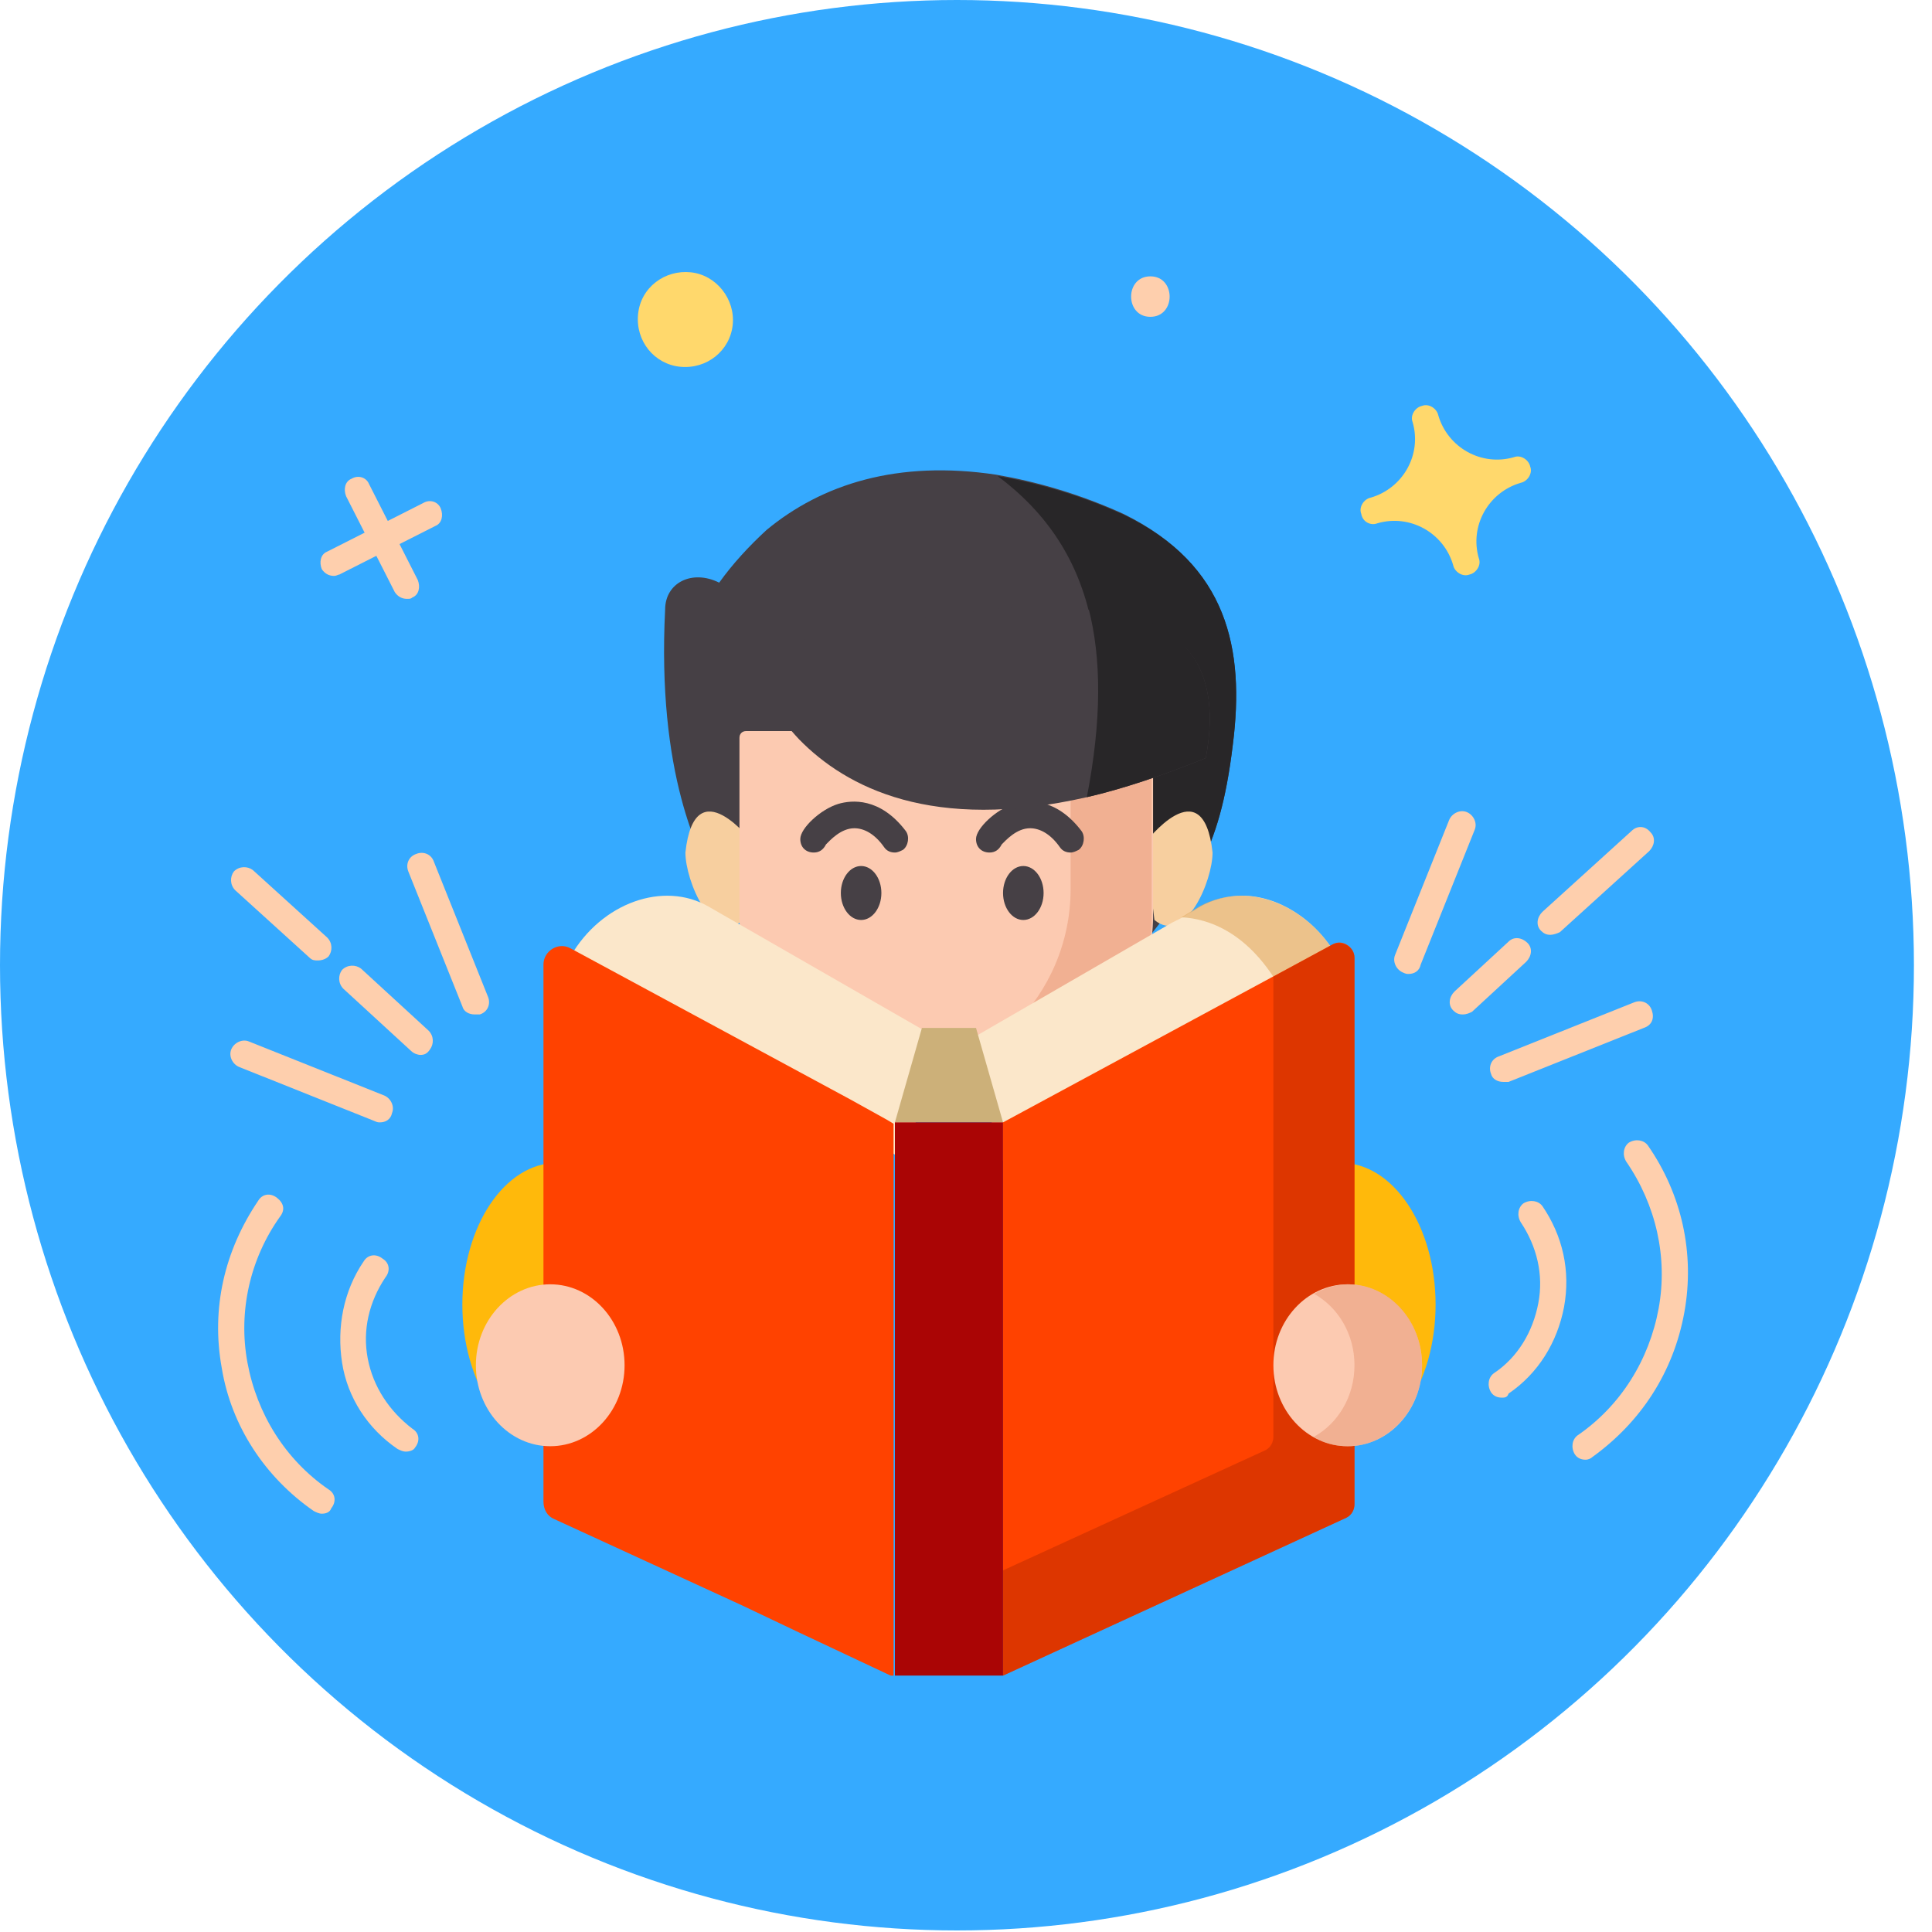
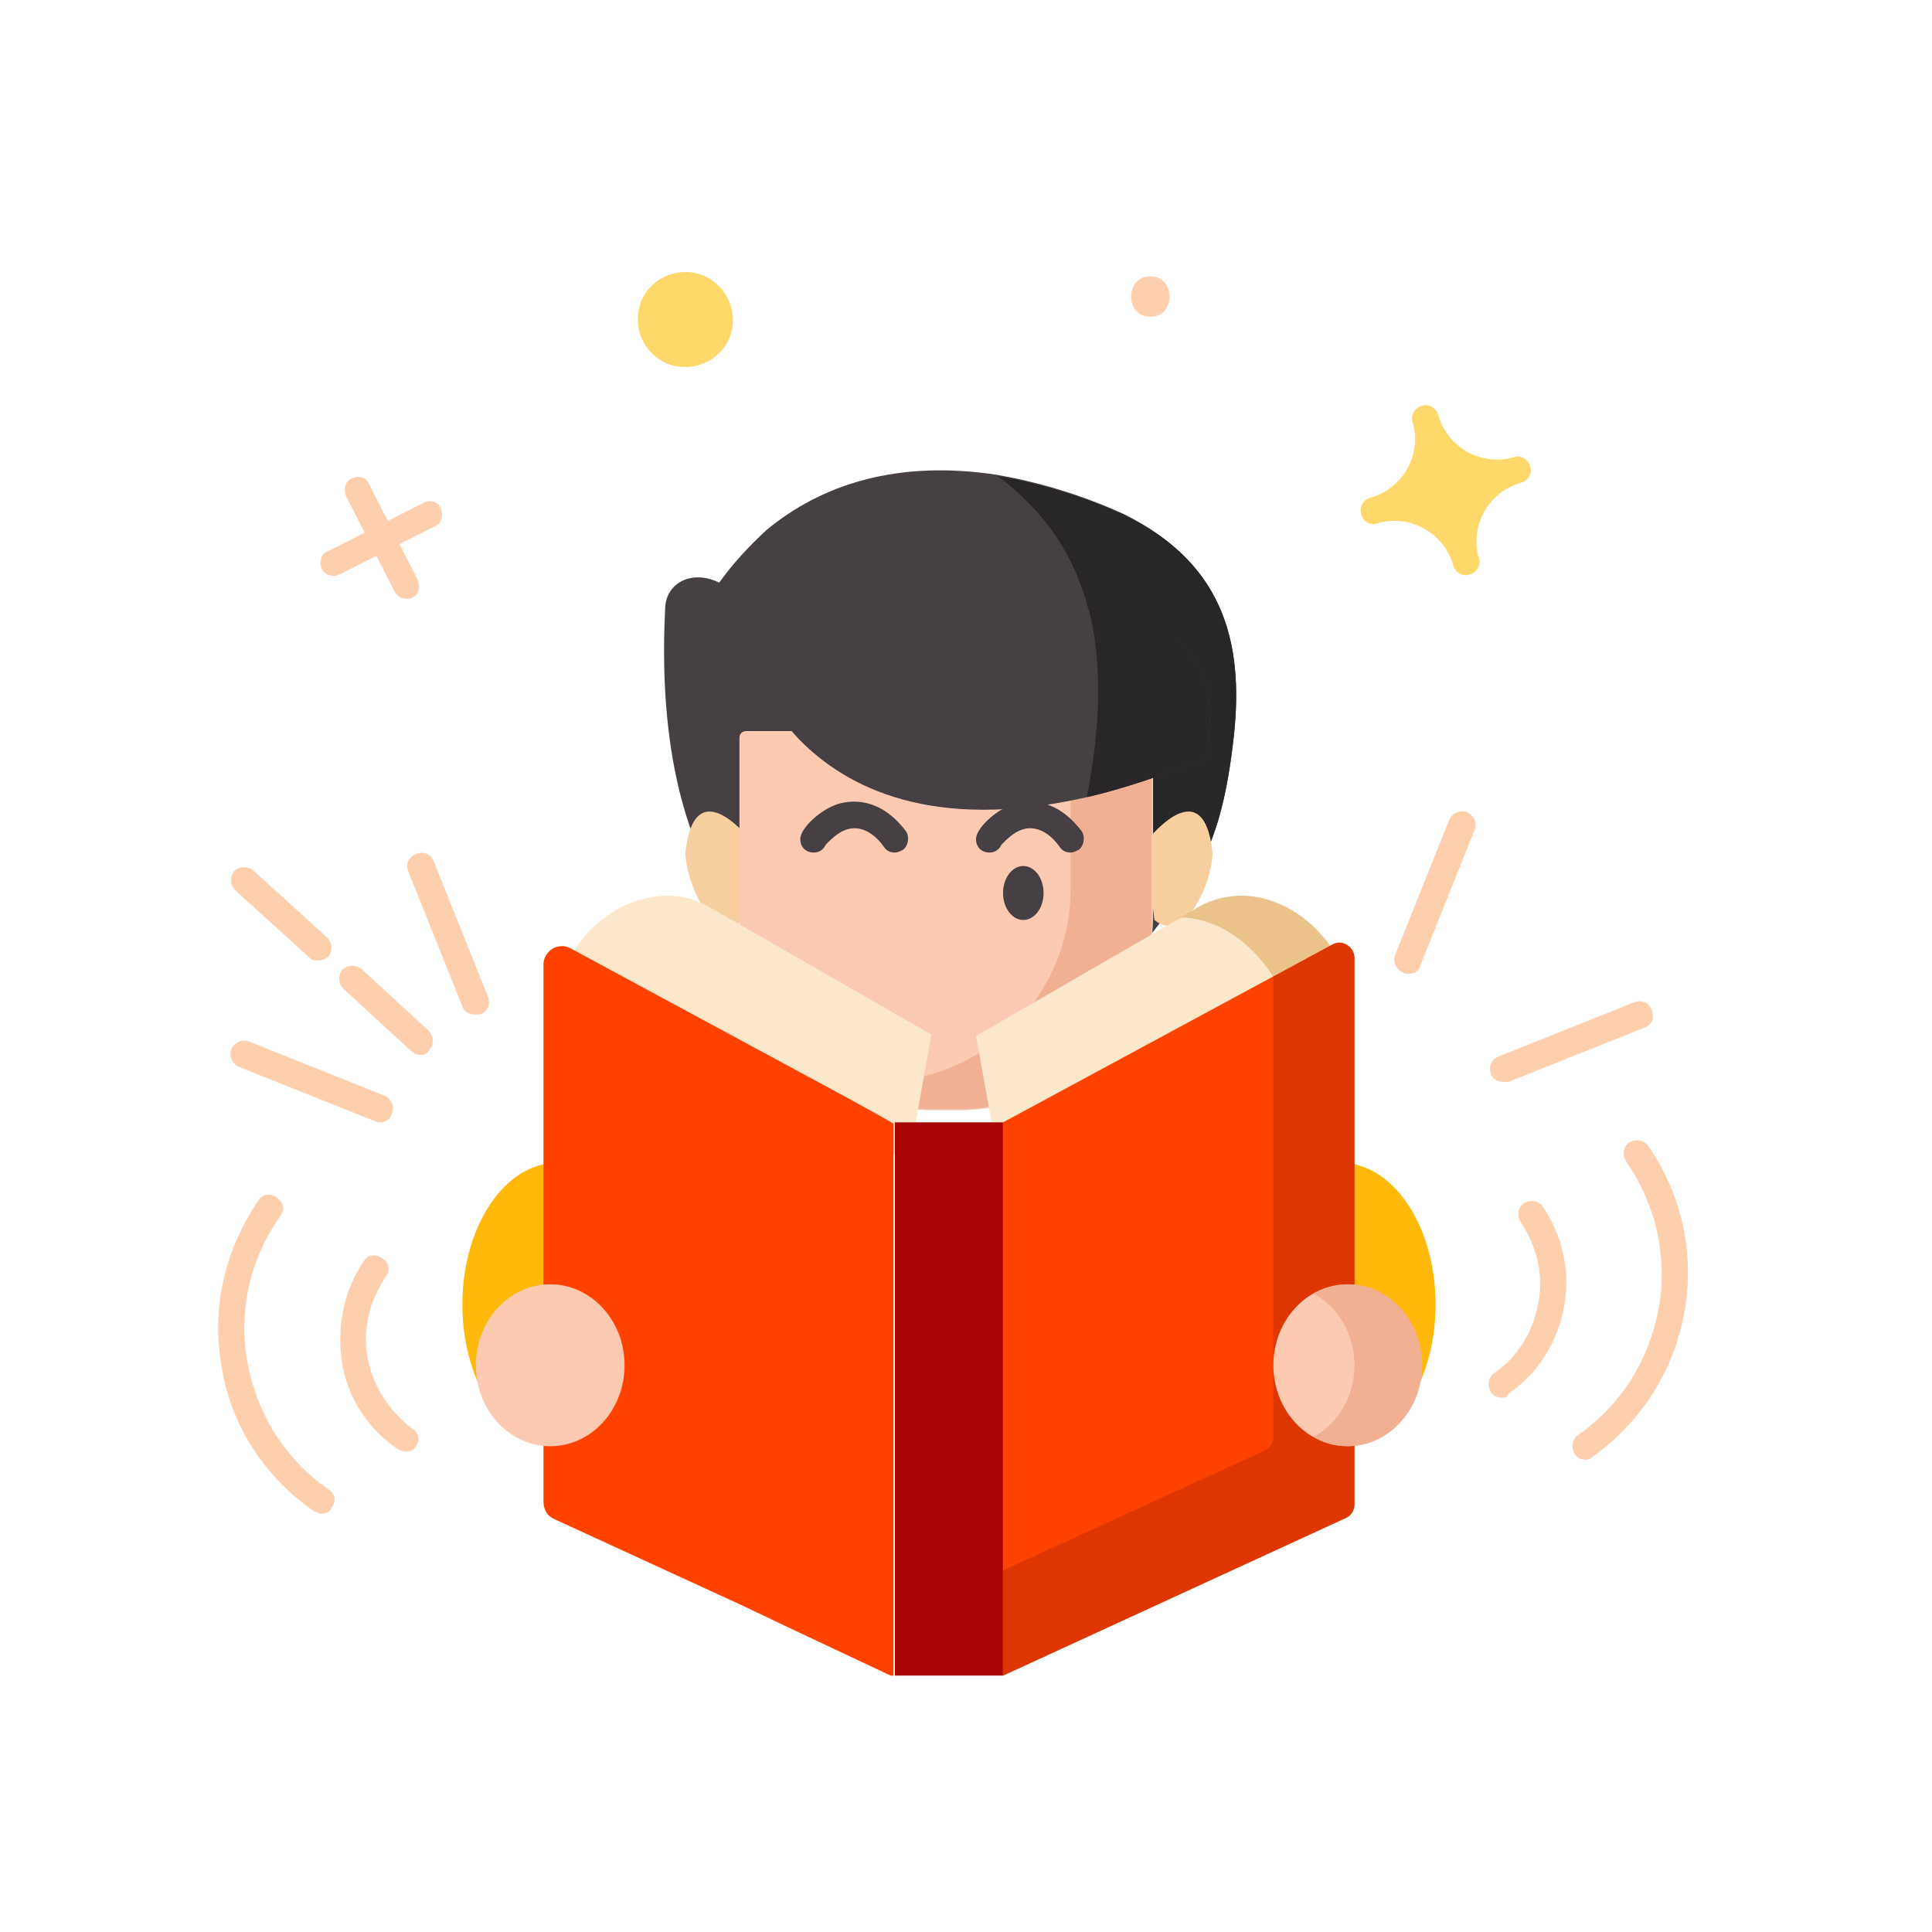
<svg xmlns="http://www.w3.org/2000/svg" width="105" height="105" viewBox="0 0 105 105" fill="none">
-   <ellipse cx="52.009" cy="52.458" rx="52.009" ry="52.458" fill="#35AAFF" />
  <g clip-path="url(#clip0_188_146)">
    <path d="M72.879 78.599C75.719 78.599 78.021 75.151 78.021 70.899C78.021 66.646 75.719 63.199 72.879 63.199C70.038 63.199 67.736 66.646 67.736 70.899C67.736 75.151 70.038 78.599 72.879 78.599Z" fill="#FFB90B" />
    <path d="M67.002 40.466C66.634 43.546 66.047 45.452 65.239 46.992C64.504 48.386 63.622 49.412 62.594 50.732L39.821 49.266C39.821 49.266 38.131 47.579 37.029 43.399C36.368 40.906 35.927 37.532 36.148 33.132C36.148 31.666 37.617 30.932 39.086 31.666C39.821 30.639 40.702 29.686 41.657 28.806C44.669 26.312 48.783 24.992 54.146 25.799C56.276 26.166 58.627 26.826 61.051 27.926C66.708 30.712 67.663 35.259 67.002 40.466Z" fill="#464045" />
    <path d="M67.002 40.465C66.634 43.545 66.047 45.452 65.239 46.992C61.419 47.065 58.186 47.065 58.186 47.065C61.198 36.065 59.508 29.832 54.219 25.872C56.35 26.239 58.7 26.899 61.125 27.999C66.708 30.712 67.663 35.259 67.002 40.465Z" fill="#282628" />
    <path d="M30.271 78.599C33.111 78.599 35.413 75.151 35.413 70.899C35.413 66.646 33.111 63.199 30.271 63.199C27.431 63.199 25.128 66.646 25.128 70.899C25.128 75.151 27.431 78.599 30.271 78.599Z" fill="#FFB90B" />
    <path d="M62.741 49.999C64.43 51.392 65.9 47.872 65.9 46.332C65.385 41.639 62.227 45.819 62.227 45.819L62.741 49.999Z" fill="#F7CF9F" />
    <path d="M40.408 49.999C38.719 51.392 37.25 47.872 37.25 46.332C37.764 41.639 40.923 45.819 40.923 45.819L40.408 49.999Z" fill="#F7CF9F" />
    <path d="M52.089 60.266H50.693C44.89 60.266 40.188 55.572 40.188 49.779V40.099C40.188 39.879 40.335 39.732 40.555 39.732H62.3C62.52 39.732 62.667 39.879 62.667 40.099V49.852C62.594 55.572 57.892 60.266 52.089 60.266Z" fill="#FCCAB1" />
    <g opacity="0.6">
-       <path d="M62.594 40.099V49.852C62.594 55.646 57.892 60.339 52.089 60.339H50.693C48.71 60.339 46.873 59.752 45.257 58.799H46.285H47.681C53.485 58.799 58.186 54.106 58.186 48.312V39.732H62.3C62.447 39.732 62.594 39.879 62.594 40.099Z" fill="#EA9E7D" />
+       <path d="M62.594 40.099V49.852C62.594 55.646 57.892 60.339 52.089 60.339H50.693C48.71 60.339 46.873 59.752 45.257 58.799H47.681C53.485 58.799 58.186 54.106 58.186 48.312V39.732H62.3C62.447 39.732 62.594 39.879 62.594 40.099Z" fill="#EA9E7D" />
    </g>
-     <path d="M46.8 49.999C47.408 49.999 47.901 49.343 47.901 48.533C47.901 47.723 47.408 47.066 46.8 47.066C46.191 47.066 45.698 47.723 45.698 48.533C45.698 49.343 46.191 49.999 46.8 49.999Z" fill="#464045" />
    <path d="M48.636 46.333C48.416 46.333 48.195 46.259 48.048 46.039C47.534 45.306 46.947 45.013 46.432 45.013C45.698 45.013 45.11 45.673 44.89 45.893C44.743 46.186 44.522 46.333 44.228 46.333C43.788 46.333 43.494 46.039 43.494 45.599C43.494 45.013 44.596 43.986 45.551 43.693C46.285 43.473 47.828 43.326 49.224 45.159C49.444 45.453 49.371 45.966 49.077 46.186C48.93 46.259 48.783 46.333 48.636 46.333Z" fill="#464045" />
    <path d="M55.615 49.999C56.224 49.999 56.717 49.343 56.717 48.533C56.717 47.723 56.224 47.066 55.615 47.066C55.006 47.066 54.513 47.723 54.513 48.533C54.513 49.343 55.006 49.999 55.615 49.999Z" fill="#464045" />
    <path d="M58.186 46.333C57.966 46.333 57.745 46.259 57.599 46.039C57.084 45.306 56.496 45.013 55.982 45.013C55.248 45.013 54.66 45.673 54.44 45.893C54.293 46.186 54.072 46.333 53.778 46.333C53.338 46.333 53.044 46.039 53.044 45.599C53.044 45.013 54.146 43.986 55.101 43.693C55.835 43.473 57.378 43.326 58.774 45.159C58.994 45.453 58.921 45.966 58.627 46.186C58.48 46.259 58.333 46.333 58.186 46.333Z" fill="#464045" />
    <path d="M65.532 41.199C63.182 42.152 60.978 42.885 59.068 43.325C50.693 45.232 45.992 42.812 43.42 40.172C41.217 37.825 40.555 35.405 40.555 35.405C42.025 35.112 43.494 34.745 44.89 34.525C50.326 33.425 55.321 32.692 59.068 33.132C63.843 33.499 66.561 35.699 65.532 41.199Z" fill="#464045" />
    <path d="M65.532 41.199C63.182 42.153 60.978 42.886 59.068 43.326C59.876 39.146 59.876 35.773 59.141 32.986C63.843 33.499 66.561 35.699 65.532 41.199Z" fill="#282628" />
    <path d="M49.371 63.199L31.005 51.978C32.695 49.045 36.074 47.872 38.498 49.265L50.62 56.232L49.371 63.199Z" fill="#FBE7CA" />
    <path d="M72.658 51.979L69.646 53.812L66.708 55.572L54.293 63.199L53.044 56.305L63.696 50.145L64.284 49.852L65.239 49.265C65.9 48.899 66.708 48.679 67.516 48.679C69.426 48.679 71.483 49.925 72.658 51.979Z" fill="#FBE7CA" />
    <g opacity="0.6">
      <path d="M72.658 51.979L69.646 53.812C67.883 50.659 65.679 49.925 64.21 49.852L65.165 49.265C65.826 48.899 66.634 48.679 67.442 48.679C69.426 48.679 71.483 49.925 72.658 51.979Z" fill="#E2AA61" />
    </g>
    <path d="M40.335 87.252L30.124 82.559C29.756 82.412 29.536 82.046 29.536 81.606V78.599V78.525V69.799V63.272V60.779V57.039V52.419C29.536 51.685 30.344 51.172 31.005 51.539L46.212 59.752L48.195 60.852L48.563 61.072V91.139L43.42 88.719L40.335 87.252Z" fill="#FF4200" />
    <path d="M54.513 91.065L73.172 82.485C73.466 82.338 73.613 82.045 73.613 81.752V52.052C73.613 51.465 72.952 51.025 72.438 51.319L54.513 60.998V91.065Z" fill="#FF4200" />
    <g opacity="0.6">
      <path d="M73.613 52.052V81.752C73.613 82.046 73.466 82.339 73.172 82.486L54.513 91.066V85.346L68.765 78.819C69.058 78.672 69.205 78.379 69.205 78.086V53.079L72.438 51.319C72.952 51.099 73.613 51.466 73.613 52.052Z" fill="#C62F00" />
    </g>
-     <path d="M53.044 55.865H50.105L48.636 60.999H54.513L53.044 55.865Z" fill="#CCB079" />
    <path d="M48.636 60.998H54.513V91.065H48.636V60.998Z" fill="#AA0505" />
    <path d="M29.903 78.599C32.135 78.599 33.944 76.629 33.944 74.199C33.944 71.769 32.135 69.799 29.903 69.799C27.672 69.799 25.863 71.769 25.863 74.199C25.863 76.629 27.672 78.599 29.903 78.599Z" fill="#FCCAB1" />
    <path d="M73.246 78.599C75.477 78.599 77.286 76.629 77.286 74.199C77.286 71.769 75.477 69.799 73.246 69.799C71.014 69.799 69.205 71.769 69.205 74.199C69.205 76.629 71.014 78.599 73.246 78.599Z" fill="#FCCAB1" />
    <g opacity="0.6">
      <path d="M77.286 74.199C77.286 76.619 75.45 78.599 73.246 78.599C72.585 78.599 71.924 78.452 71.409 78.085C72.732 77.352 73.613 75.885 73.613 74.199C73.613 72.512 72.732 71.046 71.409 70.312C71.997 70.019 72.585 69.799 73.246 69.799C75.523 69.799 77.286 71.779 77.286 74.199Z" fill="#EA9E7D" />
    </g>
    <path d="M73.981 27.926C73.834 27.559 74.127 27.119 74.495 27.046C76.258 26.532 77.286 24.699 76.772 22.939C76.625 22.572 76.919 22.132 77.286 22.059C77.654 21.912 78.094 22.206 78.168 22.572C78.682 24.332 80.519 25.359 82.282 24.846C82.649 24.699 83.09 24.992 83.163 25.359C83.31 25.726 83.016 26.166 82.649 26.239C80.886 26.752 79.858 28.586 80.372 30.346C80.519 30.712 80.225 31.152 79.858 31.226C79.49 31.372 79.049 31.079 78.976 30.712C78.462 28.952 76.625 27.926 74.862 28.439C74.495 28.586 74.054 28.366 73.981 27.926Z" fill="#FFD86C" />
    <path d="M81.621 75.959C81.4 75.959 81.18 75.886 81.033 75.666C80.812 75.299 80.886 74.859 81.18 74.639C82.502 73.759 83.31 72.366 83.604 70.826C83.898 69.286 83.531 67.746 82.649 66.426C82.429 66.059 82.502 65.619 82.796 65.399C83.163 65.179 83.604 65.252 83.825 65.546C84.926 67.159 85.367 69.066 85 71.046C84.633 72.952 83.604 74.639 81.988 75.739C81.915 75.959 81.767 75.959 81.621 75.959Z" fill="#FECFAD" />
    <path d="M86.175 79.332C85.955 79.332 85.734 79.259 85.588 79.039C85.367 78.672 85.441 78.232 85.734 78.012C88.085 76.399 89.628 73.906 90.142 71.119C90.656 68.332 89.995 65.472 88.379 63.126C88.159 62.759 88.232 62.319 88.526 62.099C88.893 61.879 89.334 61.952 89.554 62.246C91.391 64.886 92.126 68.112 91.538 71.339C90.95 74.566 89.187 77.279 86.543 79.186C86.469 79.259 86.322 79.332 86.175 79.332Z" fill="#FECFAD" />
    <path d="M22.043 78.892C21.896 78.892 21.749 78.819 21.602 78.746C19.986 77.646 18.884 75.959 18.59 74.052C18.296 72.146 18.664 70.166 19.766 68.552C19.986 68.186 20.427 68.112 20.794 68.406C21.161 68.626 21.235 69.066 20.941 69.432C20.059 70.752 19.692 72.292 19.986 73.832C20.28 75.372 21.161 76.692 22.41 77.646C22.778 77.866 22.851 78.306 22.557 78.672C22.484 78.819 22.263 78.892 22.043 78.892Z" fill="#FECFAD" />
    <path d="M17.488 82.266C17.341 82.266 17.195 82.192 17.048 82.119C14.403 80.286 12.566 77.499 12.052 74.346C11.464 71.119 12.199 67.966 14.036 65.252C14.256 64.886 14.697 64.812 15.064 65.106C15.431 65.399 15.505 65.766 15.211 66.132C13.595 68.406 12.934 71.266 13.448 74.052C13.962 76.839 15.505 79.332 17.856 80.946C18.223 81.166 18.296 81.606 18.003 81.972C17.929 82.192 17.709 82.266 17.488 82.266Z" fill="#FECFAD" />
    <path d="M22.116 32.546C21.823 32.546 21.602 32.399 21.455 32.179L18.811 26.972C18.664 26.606 18.737 26.166 19.105 26.019C19.472 25.799 19.913 25.946 20.059 26.312L22.704 31.519C22.851 31.886 22.778 32.326 22.41 32.472C22.337 32.546 22.263 32.546 22.116 32.546Z" fill="#FECFAD" />
    <path d="M18.149 31.299C17.856 31.299 17.635 31.152 17.488 30.932C17.341 30.565 17.415 30.125 17.782 29.979L22.998 27.339C23.365 27.119 23.806 27.265 23.953 27.632C24.1 27.999 24.026 28.439 23.659 28.585L18.443 31.225C18.37 31.225 18.296 31.299 18.149 31.299Z" fill="#FECFAD" />
    <path d="M39.821 17.659C39.674 19.052 38.425 20.079 36.956 19.932C35.56 19.786 34.532 18.539 34.678 17.072C34.825 15.606 36.148 14.652 37.543 14.799C38.939 14.946 39.968 16.266 39.821 17.659Z" fill="#FFD86C" />
-     <path d="M84.265 50.806C84.045 50.806 83.898 50.732 83.751 50.586C83.457 50.292 83.531 49.852 83.824 49.559L88.673 45.159C88.967 44.865 89.407 44.865 89.701 45.232C89.995 45.526 89.922 45.965 89.628 46.259L84.779 50.659C84.632 50.732 84.412 50.806 84.265 50.806Z" fill="#FECFAD" />
-     <path d="M79.49 55.133C79.27 55.133 79.123 55.059 78.976 54.913C78.682 54.619 78.755 54.179 79.049 53.886L81.988 51.173C82.282 50.879 82.722 50.953 83.016 51.246C83.31 51.539 83.237 51.979 82.943 52.273L80.004 54.986C79.857 55.059 79.71 55.133 79.49 55.133Z" fill="#FECFAD" />
    <path d="M76.552 52.932C76.478 52.932 76.405 52.932 76.258 52.859C75.891 52.712 75.67 52.272 75.817 51.906L78.755 44.572C78.902 44.206 79.343 43.986 79.71 44.132C80.078 44.279 80.298 44.719 80.151 45.086L77.213 52.419C77.139 52.786 76.846 52.932 76.552 52.932Z" fill="#FECFAD" />
    <path d="M81.694 58.799C81.4 58.799 81.106 58.653 81.033 58.359C80.886 57.992 81.033 57.553 81.474 57.406L88.82 54.472C89.187 54.326 89.628 54.472 89.775 54.913C89.922 55.352 89.775 55.719 89.334 55.866L81.988 58.799C81.914 58.799 81.841 58.799 81.694 58.799Z" fill="#FECFAD" />
    <path d="M17.268 52.199C17.121 52.199 16.974 52.199 16.827 52.052L12.787 48.386C12.493 48.092 12.493 47.652 12.713 47.359C13.007 47.066 13.448 47.066 13.742 47.286L17.782 50.952C18.076 51.246 18.076 51.686 17.856 51.979C17.709 52.126 17.488 52.199 17.268 52.199Z" fill="#FECFAD" />
    <path d="M22.851 57.332C22.704 57.332 22.484 57.259 22.337 57.112L18.664 53.739C18.37 53.445 18.37 53.005 18.59 52.712C18.884 52.419 19.325 52.419 19.619 52.639L23.292 56.012C23.586 56.305 23.586 56.745 23.365 57.039C23.218 57.259 23.071 57.332 22.851 57.332Z" fill="#FECFAD" />
    <path d="M25.79 55.132C25.496 55.132 25.202 54.986 25.128 54.692L22.19 47.359C22.043 46.992 22.19 46.552 22.631 46.406C22.998 46.259 23.439 46.406 23.586 46.846L26.524 54.179C26.671 54.546 26.524 54.986 26.083 55.132C25.936 55.132 25.863 55.132 25.79 55.132Z" fill="#FECFAD" />
    <path d="M20.647 60.999C20.574 60.999 20.5 60.999 20.353 60.926L13.007 57.992C12.64 57.846 12.419 57.406 12.566 57.039C12.713 56.672 13.154 56.453 13.521 56.599L20.868 59.532C21.235 59.679 21.455 60.119 21.308 60.486C21.235 60.852 20.941 60.999 20.647 60.999Z" fill="#FECFAD" />
    <path d="M62.52 17.219C63.916 17.219 63.916 15.019 62.52 15.019C61.125 15.019 61.125 17.219 62.52 17.219Z" fill="#FECFAD" />
  </g>
  <defs>
    <clipPath id="clip0_188_146">
      <rect width="80" height="77" fill="white" transform="translate(11.832 14.066)" />
    </clipPath>
  </defs>
</svg>